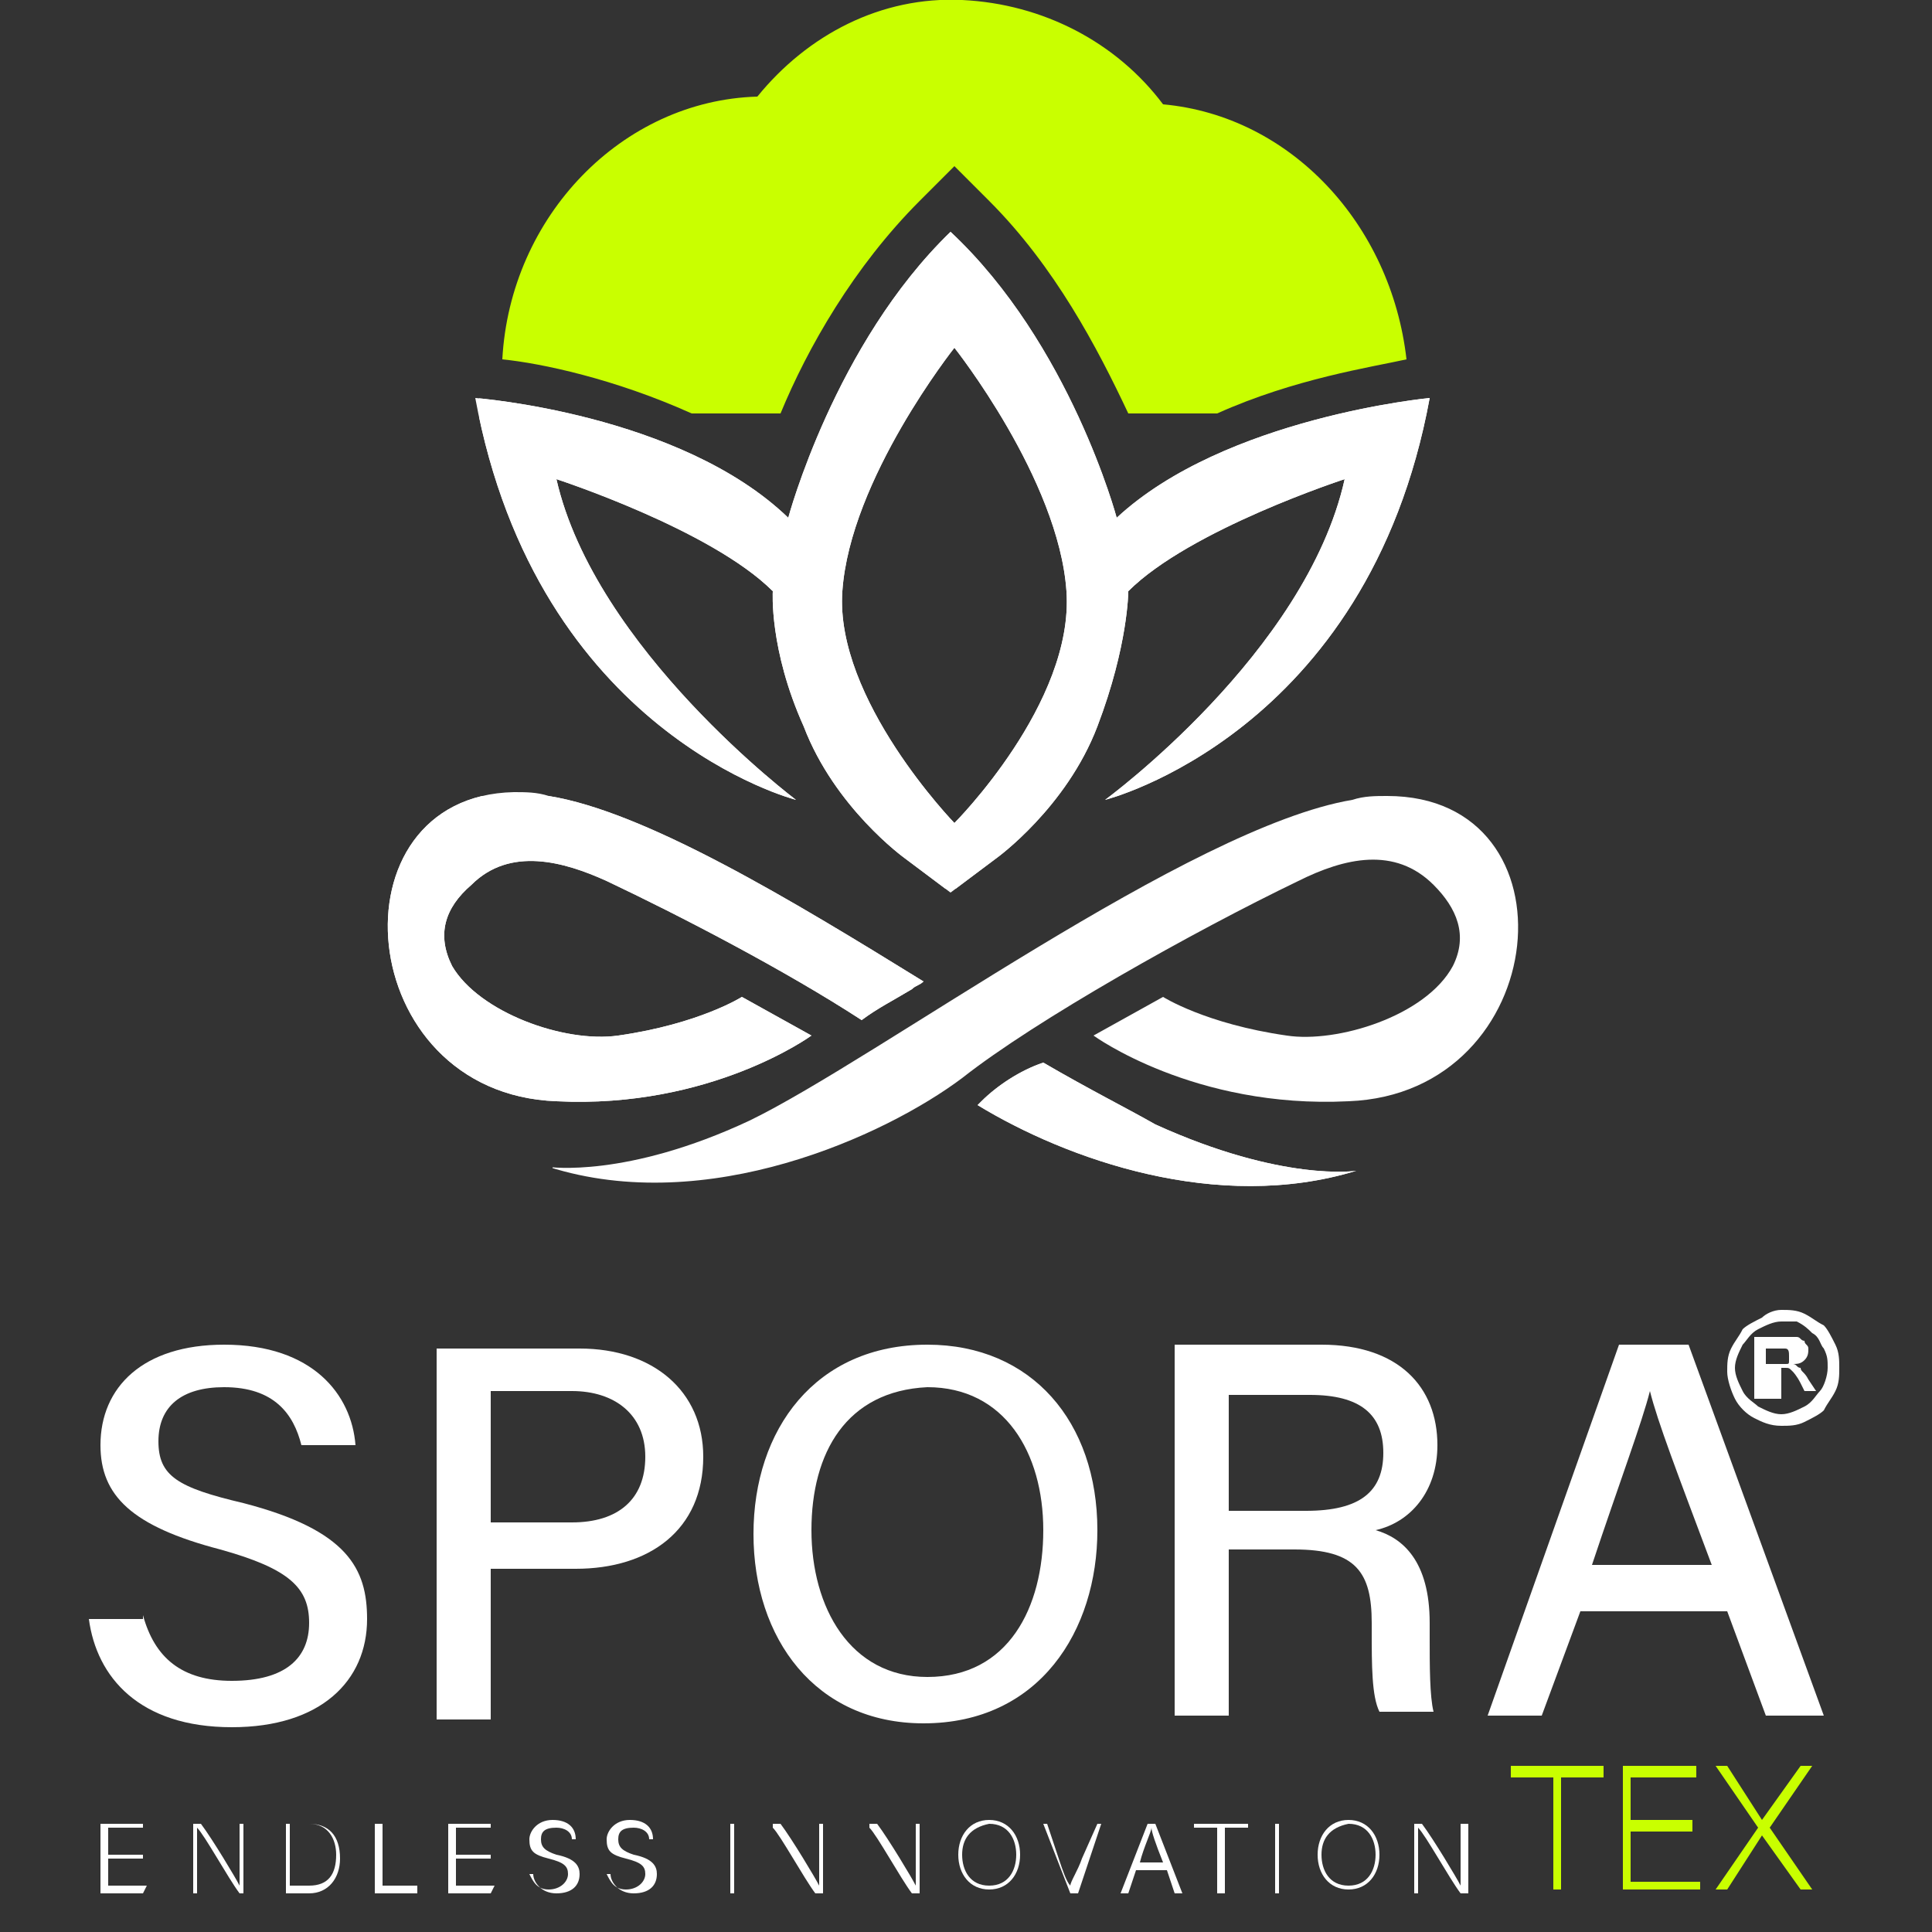
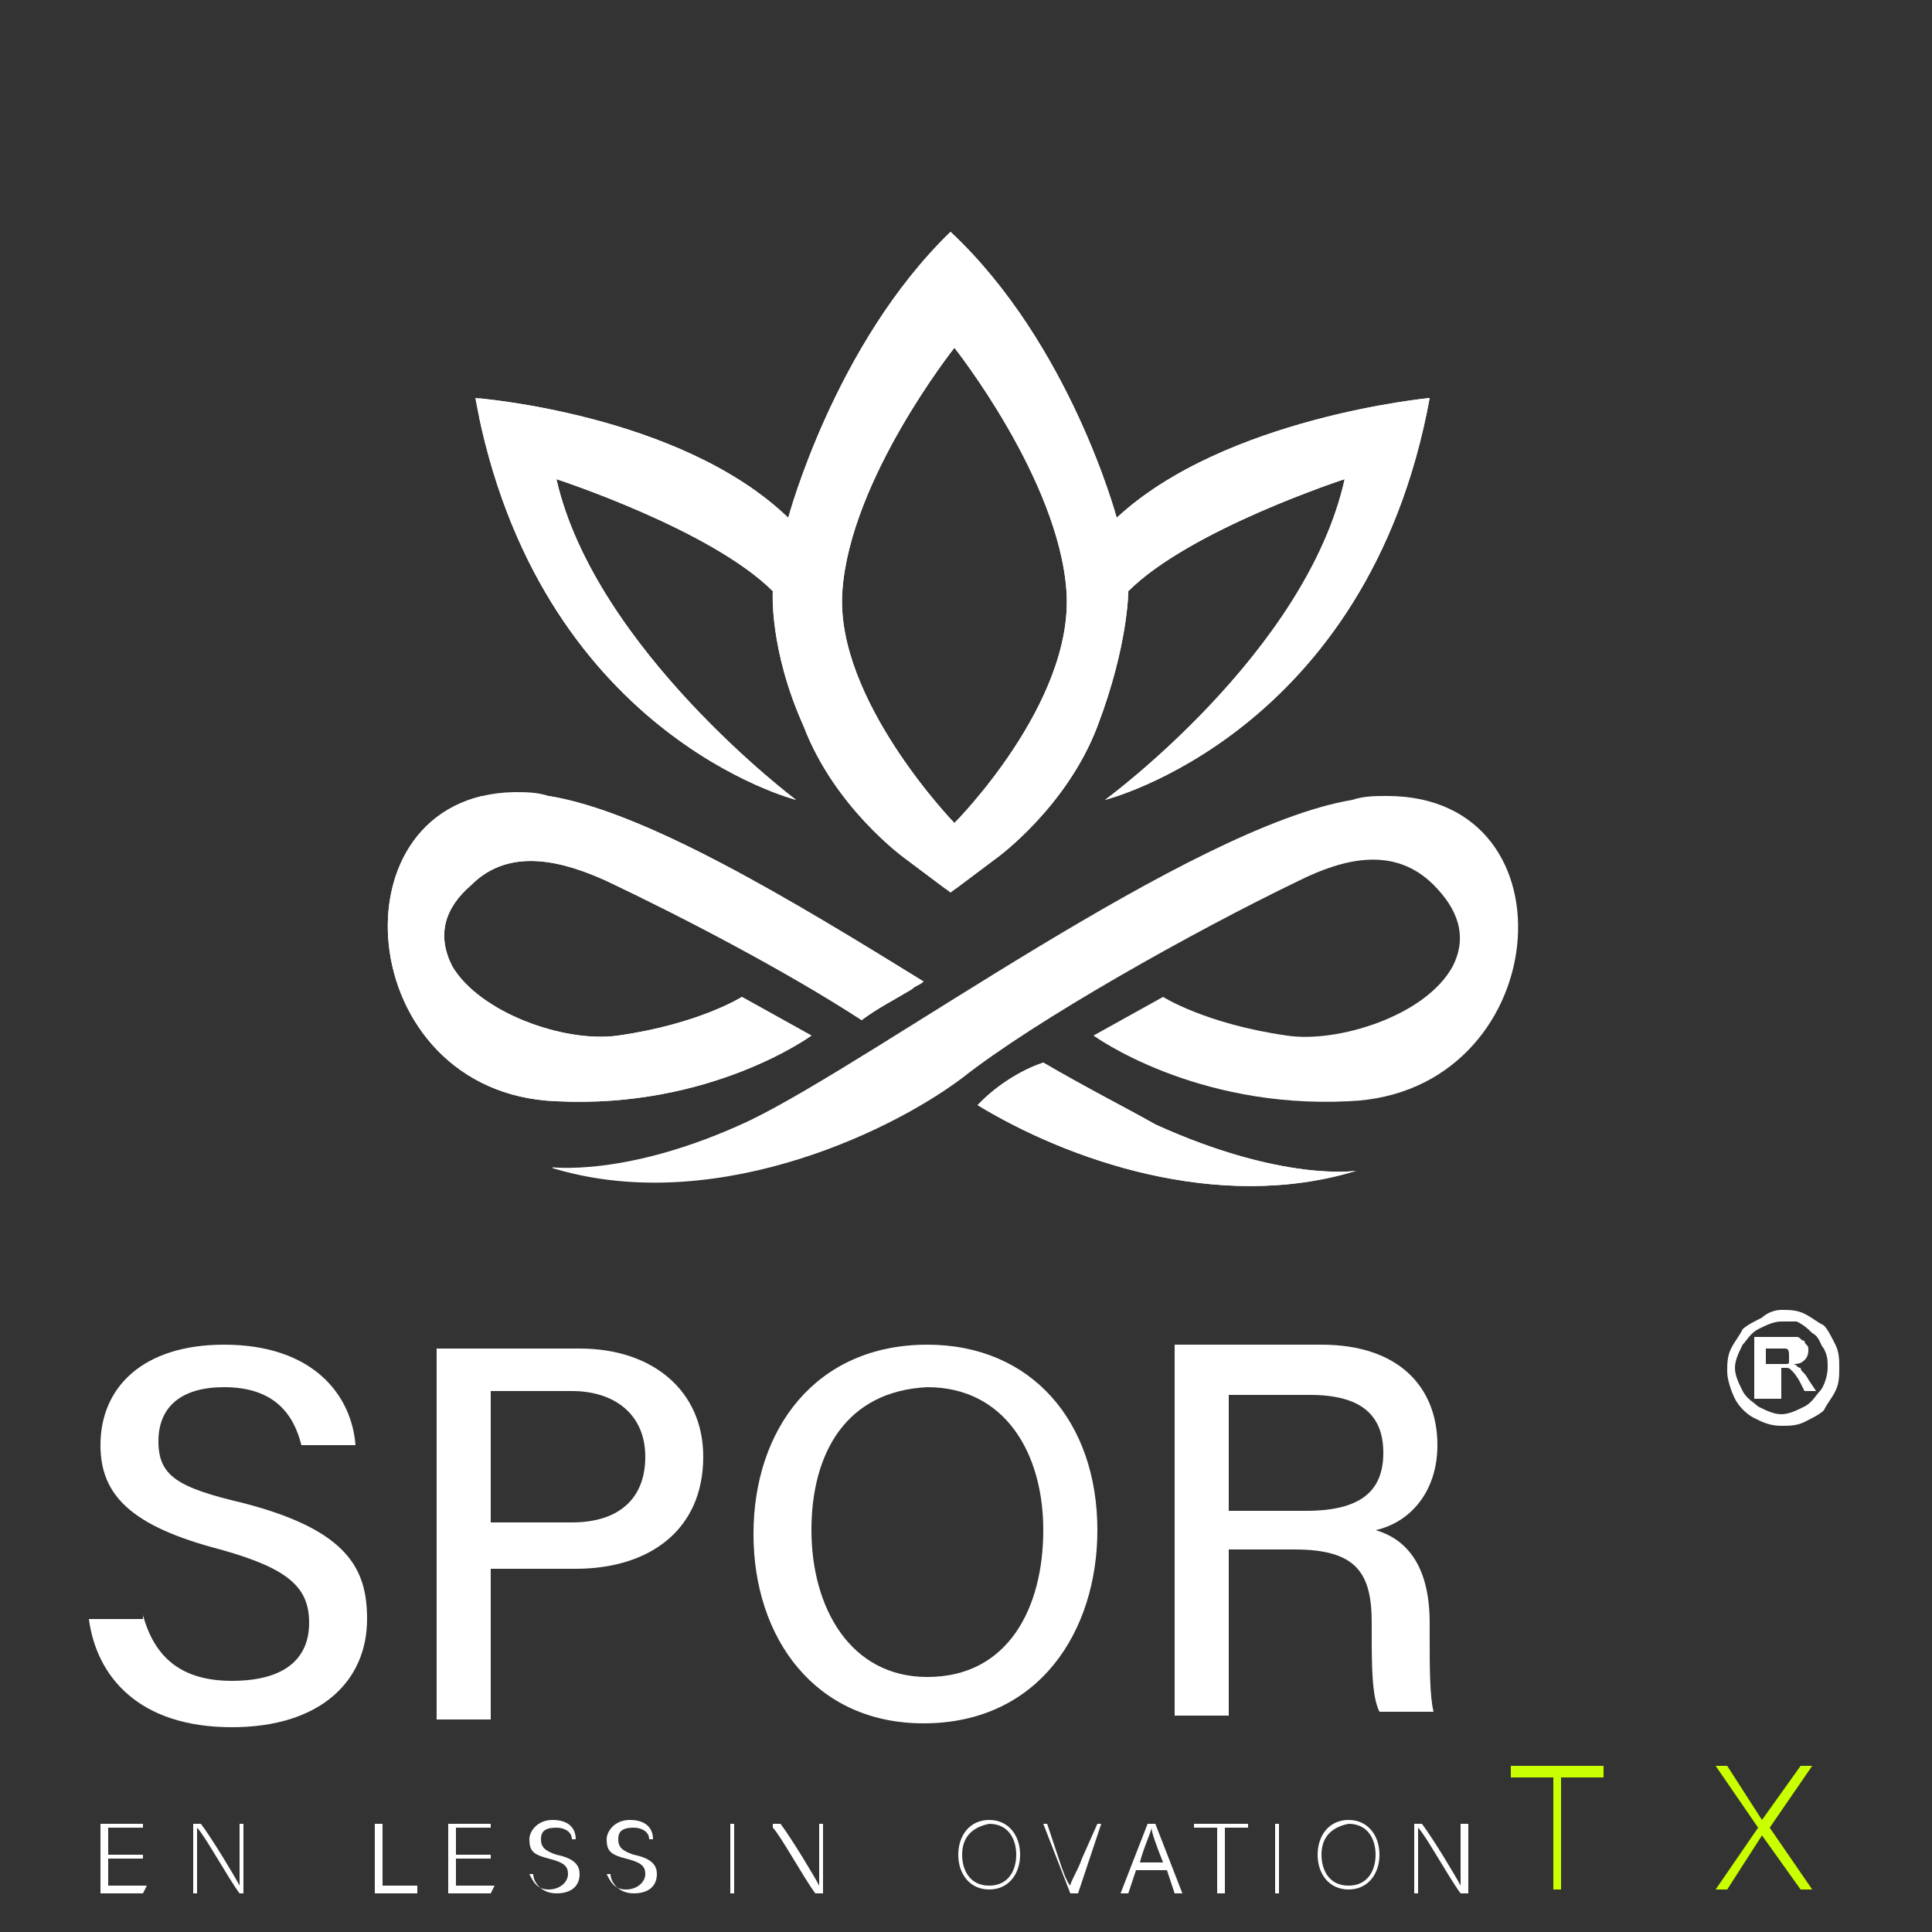
<svg xmlns="http://www.w3.org/2000/svg" xmlns:xlink="http://www.w3.org/1999/xlink" version="1.1" id="Layer_1" x="0px" y="0px" viewBox="0 0 50 50" style="enable-background:new 0 0 50 50;" xml:space="preserve">
  <rect x="0" y="0" width="50" height="50" fill="#333333" stroke="none" />
  <style type="text/css">
	.st0{fill:#FFFFFF;}
	.st1{fill:#C9FF00;}
	.st2{fill-rule:evenodd;clip-rule:evenodd;fill:#FFFFFF;}
	.st3{clip-path:url(#SVGID_1_);fill:#FFFFFF;}
	.st4{clip-path:url(#SVGID_2_);fill:#FFFFFF;}
	.st5{clip-path:url(#SVGID_3_);fill:#FFFFFF;}
	.st6{clip-path:url(#SVGID_4_);fill:#FFFFFF;}
</style>
  <g>
    <path class="st0" d="M28.4,39.6c0,2.6-1.5,5-4.5,5c-2.8,0-4.4-2.2-4.4-4.9c0-2.7,1.6-4.9,4.5-4.9C26.7,34.8,28.4,36.8,28.4,39.6    M21,39.6c0,2,1,3.8,3,3.8c2.1,0,3-1.8,3-3.8c0-2-1-3.7-3-3.7C21.9,36,21,37.6,21,39.6" />
    <path class="st0" d="M31.8,40.3v4.1h-1.4v-9.6h3.8c2,0,3,1.1,3,2.6c0,1.2-0.7,2-1.6,2.2c0.7,0.2,1.4,0.8,1.4,2.4v0.4   c0,0.7,0,1.5,0.1,1.9h-1.4c-0.2-0.4-0.2-1.2-0.2-2.1v-0.2c0-1.3-0.4-1.9-2-1.9H31.8z M31.8,39.1h2c1.4,0,2-0.5,2-1.5   c0-1-0.6-1.5-1.9-1.5h-2.1V39.1z" />
    <polygon class="st1" points="40.2,46 39.1,46 39.1,45.7 41.5,45.7 41.5,46 40.4,46 40.4,48.9 40.2,48.9  " />
    <path class="st0" d="M20,49v-1.8h0.2c0.3,0.4,0.9,1.4,1,1.6h0c0-0.3,0-0.5,0-0.8v-0.8h0.1V49h-0.2c-0.3-0.4-0.9-1.5-1.1-1.7h0   c0,0.2,0,0.5,0,0.8V49H20z" />
-     <path class="st0" d="M22.5,49v-1.8h0.2c0.3,0.4,0.9,1.4,1,1.6h0c0-0.3,0-0.5,0-0.8v-0.8h0.1V49h-0.2c-0.3-0.4-0.9-1.5-1.1-1.7h0   c0,0.2,0,0.5,0,0.8V49H22.5z" />
    <path class="st0" d="M26.4,48c0,0.5-0.3,0.9-0.8,0.9c-0.5,0-0.8-0.4-0.8-0.9c0-0.5,0.3-0.9,0.8-0.9C26.1,47.1,26.4,47.5,26.4,48    M24.9,48c0,0.4,0.2,0.8,0.7,0.8c0.5,0,0.7-0.4,0.7-0.8c0-0.4-0.2-0.8-0.7-0.8C25.1,47.3,24.9,47.6,24.9,48" />
    <path class="st0" d="M27.7,49l-0.7-1.8h0.1l0.3,0.9c0.1,0.3,0.2,0.6,0.3,0.7h0c0-0.1,0.2-0.4,0.3-0.7l0.4-0.9h0.1L27.9,49H27.7z" />
    <path class="st0" d="M29.4,48.4L29.2,49H29l0.7-1.8h0.2l0.7,1.8h-0.2l-0.2-0.6H29.4z M30.1,48.2c-0.2-0.5-0.3-0.8-0.3-0.9h0   c0,0.1-0.2,0.5-0.3,0.9H30.1z" />
    <polygon class="st0" points="31.5,47.3 30.9,47.3 30.9,47.2 32.3,47.2 32.3,47.3 31.7,47.3 31.7,49 31.5,49  " />
    <rect x="33" y="47.2" class="st0" width="0.1" height="1.8" />
    <path class="st0" d="M35.7,48c0,0.5-0.3,0.9-0.8,0.9c-0.5,0-0.8-0.4-0.8-0.9c0-0.5,0.3-0.9,0.8-0.9C35.4,47.1,35.7,47.5,35.7,48    M34.2,48c0,0.4,0.2,0.8,0.7,0.8c0.5,0,0.7-0.4,0.7-0.8c0-0.4-0.2-0.8-0.7-0.8C34.4,47.3,34.2,47.6,34.2,48" />
    <path class="st0" d="M36.6,49v-1.8h0.2c0.3,0.4,0.9,1.4,1,1.6h0c0-0.3,0-0.5,0-0.8v-0.8H38V49h-0.2c-0.3-0.4-0.9-1.5-1.1-1.7h0   c0,0.2,0,0.5,0,0.8V49H36.6z" />
-     <path class="st1" d="M17.9,10.7c0.7,0,1.5,0,2.3,0c0.7-1.7,1.9-3.8,3.6-5.5l0.9-0.9l0.9,0.9c1.7,1.7,2.8,3.8,3.6,5.5   c0.8,0,1.6,0,2.3,0c2-0.9,4-1.2,4.9-1.4C36,5.8,33.4,3,30.1,2.7C28.9,1.1,27,0.1,24.9,0c-2.1-0.1-4,0.9-5.3,2.5   c-3.5,0.1-6.4,3.1-6.6,6.8C14,9.4,15.9,9.8,17.9,10.7" />
    <path class="st0" d="M3.7,41.8c0.3,1.1,1,1.7,2.3,1.7c1.4,0,2-0.6,2-1.5c0-0.9-0.5-1.4-2.3-1.9c-2.3-0.6-3.1-1.4-3.1-2.7   c0-1.5,1.1-2.6,3.2-2.6c2.3,0,3.3,1.3,3.4,2.6H7.8c-0.2-0.8-0.7-1.5-2-1.5c-1.1,0-1.7,0.5-1.7,1.4c0,0.9,0.5,1.2,2.2,1.6   c2.7,0.7,3.2,1.7,3.2,3c0,1.6-1.2,2.8-3.5,2.8c-2.4,0-3.5-1.3-3.7-2.8H3.7z" />
    <path class="st0" d="M11.3,34.9H15c1.9,0,3.2,1.1,3.2,2.8c0,1.9-1.4,2.9-3.3,2.9h-2.2v3.9h-1.4V34.9z M12.7,39.4h2.1   c1.2,0,1.9-0.6,1.9-1.7c0-1.1-0.8-1.7-1.9-1.7h-2.1V39.4z" />
-     <path class="st0" d="M40.9,41.7l-1,2.7h-1.4l3.4-9.6h1.8l3.5,9.6h-1.5l-1-2.7H40.9z M44.3,40.5c-0.9-2.4-1.4-3.7-1.6-4.5h0   c-0.2,0.8-0.8,2.4-1.5,4.5H44.3z" />
-     <polygon class="st1" points="43.8,47.4 42.2,47.4 42.2,48.7 44,48.7 44,48.9 42,48.9 42,45.7 43.9,45.7 43.9,46 42.2,46 42.2,47.1    43.8,47.1  " />
    <polygon class="st1" points="46.6,48.9 45.6,47.5 45.6,47.5 44.7,48.9 44.4,48.9 45.5,47.3 44.4,45.7 44.7,45.7 45.6,47.1    45.6,47.1 46.6,45.7 46.9,45.7 45.8,47.3 46.9,48.9  " />
    <polygon class="st0" points="3.7,48.1 2.8,48.1 2.8,48.8 3.8,48.8 3.7,49 2.6,49 2.6,47.2 3.7,47.2 3.7,47.3 2.8,47.3 2.8,48    3.7,48  " />
    <path class="st0" d="M5,49v-1.8h0.2c0.3,0.4,0.9,1.4,1,1.6h0c0-0.3,0-0.5,0-0.8v-0.8h0.1V49H6.2c-0.3-0.4-0.9-1.5-1.1-1.7h0   c0,0.2,0,0.5,0,0.8V49H5z" />
-     <path class="st0" d="M7.4,47.2H8c0.5,0,0.8,0.3,0.8,0.9C8.8,48.6,8.5,49,8,49H7.4V47.2z M7.5,48.8H8c0.5,0,0.7-0.3,0.7-0.8   c0-0.4-0.2-0.8-0.7-0.8H7.5V48.8z" />
    <polygon class="st0" points="9.7,47.2 9.9,47.2 9.9,48.8 10.8,48.8 10.8,49 9.7,49  " />
    <polygon class="st0" points="12.7,48.1 11.8,48.1 11.8,48.8 12.8,48.8 12.7,49 11.6,49 11.6,47.2 12.7,47.2 12.7,47.3 11.8,47.3    11.8,48 12.7,48  " />
    <path class="st0" d="M13.7,48.5c0.1,0.2,0.2,0.4,0.5,0.4c0.3,0,0.5-0.2,0.5-0.4c0-0.2-0.1-0.3-0.5-0.4c-0.4-0.1-0.5-0.2-0.5-0.5   c0-0.2,0.2-0.5,0.6-0.5c0.4,0,0.6,0.2,0.6,0.5h-0.1c0-0.2-0.2-0.3-0.4-0.3c-0.3,0-0.4,0.1-0.4,0.3c0,0.2,0.1,0.3,0.4,0.4   c0.5,0.1,0.6,0.3,0.6,0.5c0,0.3-0.2,0.5-0.6,0.5c-0.4,0-0.6-0.3-0.6-0.5H13.7z" />
    <path class="st0" d="M15.7,48.5c0.1,0.2,0.2,0.4,0.5,0.4c0.3,0,0.5-0.2,0.5-0.4c0-0.2-0.1-0.3-0.5-0.4c-0.4-0.1-0.5-0.2-0.5-0.5   c0-0.2,0.2-0.5,0.6-0.5c0.4,0,0.6,0.2,0.6,0.5h-0.1c0-0.2-0.2-0.3-0.4-0.3c-0.3,0-0.4,0.1-0.4,0.3c0,0.2,0.1,0.3,0.4,0.4   c0.5,0.1,0.6,0.3,0.6,0.5c0,0.3-0.2,0.5-0.6,0.5c-0.4,0-0.6-0.3-0.6-0.5H15.7z" />
    <rect x="18.9" y="47.2" class="st0" width="0.1" height="1.8" />
    <path class="st0" d="M46.1,33.9c0.2,0,0.4,0,0.6,0.1c0.2,0.1,0.3,0.2,0.5,0.3c0.1,0.1,0.2,0.3,0.3,0.5c0.1,0.2,0.1,0.4,0.1,0.6   c0,0.2,0,0.4-0.1,0.6c-0.1,0.2-0.2,0.3-0.3,0.5c-0.1,0.1-0.3,0.2-0.5,0.3c-0.2,0.1-0.4,0.1-0.6,0.1c-0.3,0-0.5-0.1-0.7-0.2   c-0.2-0.1-0.4-0.3-0.5-0.5c-0.1-0.2-0.2-0.5-0.2-0.7c0-0.2,0-0.4,0.1-0.6c0.1-0.2,0.2-0.3,0.3-0.5c0.1-0.1,0.3-0.2,0.5-0.3   C45.7,34,45.9,33.9,46.1,33.9 M46.1,34.2c-0.2,0-0.4,0.1-0.6,0.2c-0.2,0.1-0.3,0.3-0.4,0.4c-0.1,0.2-0.2,0.4-0.2,0.6   c0,0.2,0.1,0.4,0.2,0.6c0.1,0.2,0.3,0.3,0.4,0.4c0.2,0.1,0.4,0.2,0.6,0.2c0.2,0,0.4-0.1,0.6-0.2c0.2-0.1,0.3-0.3,0.4-0.4   s0.2-0.4,0.2-0.6c0-0.2,0-0.3-0.1-0.5c-0.1-0.1-0.1-0.3-0.3-0.4c-0.1-0.1-0.2-0.2-0.4-0.3C46.4,34.2,46.2,34.2,46.1,34.2    M45.7,36.2h-0.3v-1.6H46c0.1,0,0.2,0,0.3,0c0.1,0,0.1,0,0.2,0c0.1,0,0.1,0.1,0.2,0.1c0,0.1,0.1,0.1,0.1,0.2c0,0.1,0,0.2-0.1,0.3   c-0.1,0.1-0.2,0.1-0.3,0.1c0.1,0,0.1,0.1,0.2,0.1c0,0.1,0.1,0.1,0.2,0.3l0.2,0.3h-0.3l-0.1-0.2c-0.1-0.2-0.2-0.3-0.2-0.3   c-0.1-0.1-0.1-0.1-0.2-0.1h-0.1V36.2z M45.7,34.8v0.5H46c0.1,0,0.2,0,0.2,0c0.1,0,0.1,0,0.1-0.1s0-0.1,0-0.1c0-0.1,0-0.2-0.1-0.2   c-0.1,0-0.2,0-0.3,0H45.7z" />
    <path class="st2" d="M21.8,15.3C22,12.4,24.7,9,24.7,9s2.7,3.4,2.9,6.3c0.2,2.9-2.9,6-2.9,6S21.6,18.1,21.8,15.3 M20.4,13.4   c-2.8-2.7-8.1-3.1-8.1-3.1c1.6,8.7,8.3,10.4,8.3,10.4s-5.2-3.9-6.2-8.3c0,0,4,1.3,5.6,2.9c0,0-0.1,1.5,0.8,3.5   c0.8,2.1,2.6,3.4,2.6,3.4l1.2,0.9l1.2-0.9c0,0,1.8-1.3,2.6-3.4c0.8-2.1,0.8-3.5,0.8-3.5c1.6-1.6,5.6-2.9,5.6-2.9   c-1,4.5-6.2,8.3-6.2,8.3S35.4,19,37,10.3c0,0-5.3,0.5-8.1,3.1c0,0-1.2-4.5-4.3-7.4C21.6,8.9,20.4,13.4,20.4,13.4" />
  </g>
  <g>
    <defs>
      <path id="SVGID_9_" d="M21.8,15.3C22,12.4,24.7,9,24.7,9s2.7,3.4,2.9,6.3c0.2,2.9-2.9,6-2.9,6S21.6,18.1,21.8,15.3 M20.4,13.4    c-2.8-2.7-8.1-3.1-8.1-3.1c1.6,8.7,8.3,10.4,8.3,10.4s-5.2-3.9-6.2-8.3c0,0,4,1.3,5.6,2.9c0,0-0.1,1.5,0.8,3.5    c0.8,2.1,2.6,3.4,2.6,3.4l1.2,0.9l1.2-0.9c0,0,1.8-1.3,2.6-3.4c0.8-2.1,0.8-3.5,0.8-3.5c1.6-1.6,5.6-2.9,5.6-2.9    c-1,4.5-6.2,8.3-6.2,8.3S35.4,19,37,10.3c0,0-5.3,0.5-8.1,3.1c0,0-1.2-4.5-4.3-7.4C21.6,8.9,20.4,13.4,20.4,13.4" />
    </defs>
    <clipPath id="SVGID_1_">
      <use xlink:href="#SVGID_9_" style="overflow:visible;" />
    </clipPath>
    <rect x="12.4" y="6" class="st3" width="24.6" height="17" />
  </g>
  <g>
    <defs>
      <path id="SVGID_11_" d="M35.9,20.6c-0.3,0-0.6,0-0.9,0.1c-4.2,0.7-12.3,6.7-15.6,8.3c-3.2,1.5-5.2,1.2-5.2,1.2    c4.1,1.3,8.7-0.8,10.7-2.3c1.9-1.5,6-3.8,8.7-5.1c1.2-0.6,2.5-0.9,3.5,0.1c0.6,0.6,0.9,1.3,0.5,2.1c-0.7,1.3-3,2-4.3,1.8    c-2.1-0.3-3.2-1-3.2-1l-1.8,1c0,0,2.6,1.9,6.6,1.7C40.2,28.3,40.9,20.6,35.9,20.6C35.9,20.6,35.9,20.6,35.9,20.6" />
    </defs>
    <clipPath id="SVGID_2_">
      <use xlink:href="#SVGID_11_" style="overflow:visible;" />
    </clipPath>
    <rect x="14.3" y="20.6" class="st4" width="26.6" height="10.9" />
  </g>
  <g>
    <path class="st2" d="M14.4,28.5c4,0.2,6.6-1.7,6.6-1.7l-1.8-1c0,0-1.1,0.7-3.2,1c-1.4,0.2-3.6-0.6-4.3-1.8   c-0.4-0.8-0.2-1.5,0.5-2.1c1-1,2.4-0.6,3.5-0.1c1.9,0.9,4.6,2.3,6.6,3.6c0.4-0.3,0.8-0.5,1.3-0.8c0.1-0.1,0.2-0.1,0.3-0.2   c-3.4-2.1-7.2-4.4-9.7-4.8c-0.3-0.1-0.6-0.1-0.9-0.1C8.5,20.6,9.1,28.3,14.4,28.5" />
  </g>
  <g>
    <defs>
      <path id="SVGID_13_" d="M14.4,28.5c4,0.2,6.6-1.7,6.6-1.7l-1.8-1c0,0-1.1,0.7-3.2,1c-1.4,0.2-3.6-0.6-4.3-1.8    c-0.4-0.8-0.2-1.5,0.5-2.1c1-1,2.4-0.6,3.5-0.1c1.9,0.9,4.6,2.3,6.6,3.6c0.4-0.3,0.8-0.5,1.3-0.8c0.1-0.1,0.2-0.1,0.3-0.2    c-3.4-2.1-7.2-4.4-9.7-4.8c-0.3-0.1-0.6-0.1-0.9-0.1C8.5,20.6,9.1,28.3,14.4,28.5" />
    </defs>
    <clipPath id="SVGID_3_">
      <use xlink:href="#SVGID_13_" style="overflow:visible;" />
    </clipPath>
    <rect x="8.5" y="20.6" class="st5" width="15.5" height="8" />
  </g>
  <g>
    <path class="st2" d="M25.4,28.5c0,0-0.1,0.1-0.1,0.1c2.3,1.4,6.2,2.8,9.8,1.7c0,0-1.9,0.3-5.2-1.2c-0.7-0.4-1.7-0.9-2.9-1.6   C26.4,27.7,25.8,28.1,25.4,28.5" />
  </g>
  <g>
    <defs>
      <path id="SVGID_15_" d="M25.4,28.5c0,0-0.1,0.1-0.1,0.1c2.3,1.4,6.2,2.8,9.8,1.7c0,0-1.9,0.3-5.2-1.2c-0.7-0.4-1.7-0.9-2.9-1.6    C26.4,27.7,25.8,28.1,25.4,28.5" />
    </defs>
    <clipPath id="SVGID_4_">
      <use xlink:href="#SVGID_15_" style="overflow:visible;" />
    </clipPath>
    <rect x="25.3" y="27.3" class="st6" width="9.8" height="4" />
  </g>
</svg>